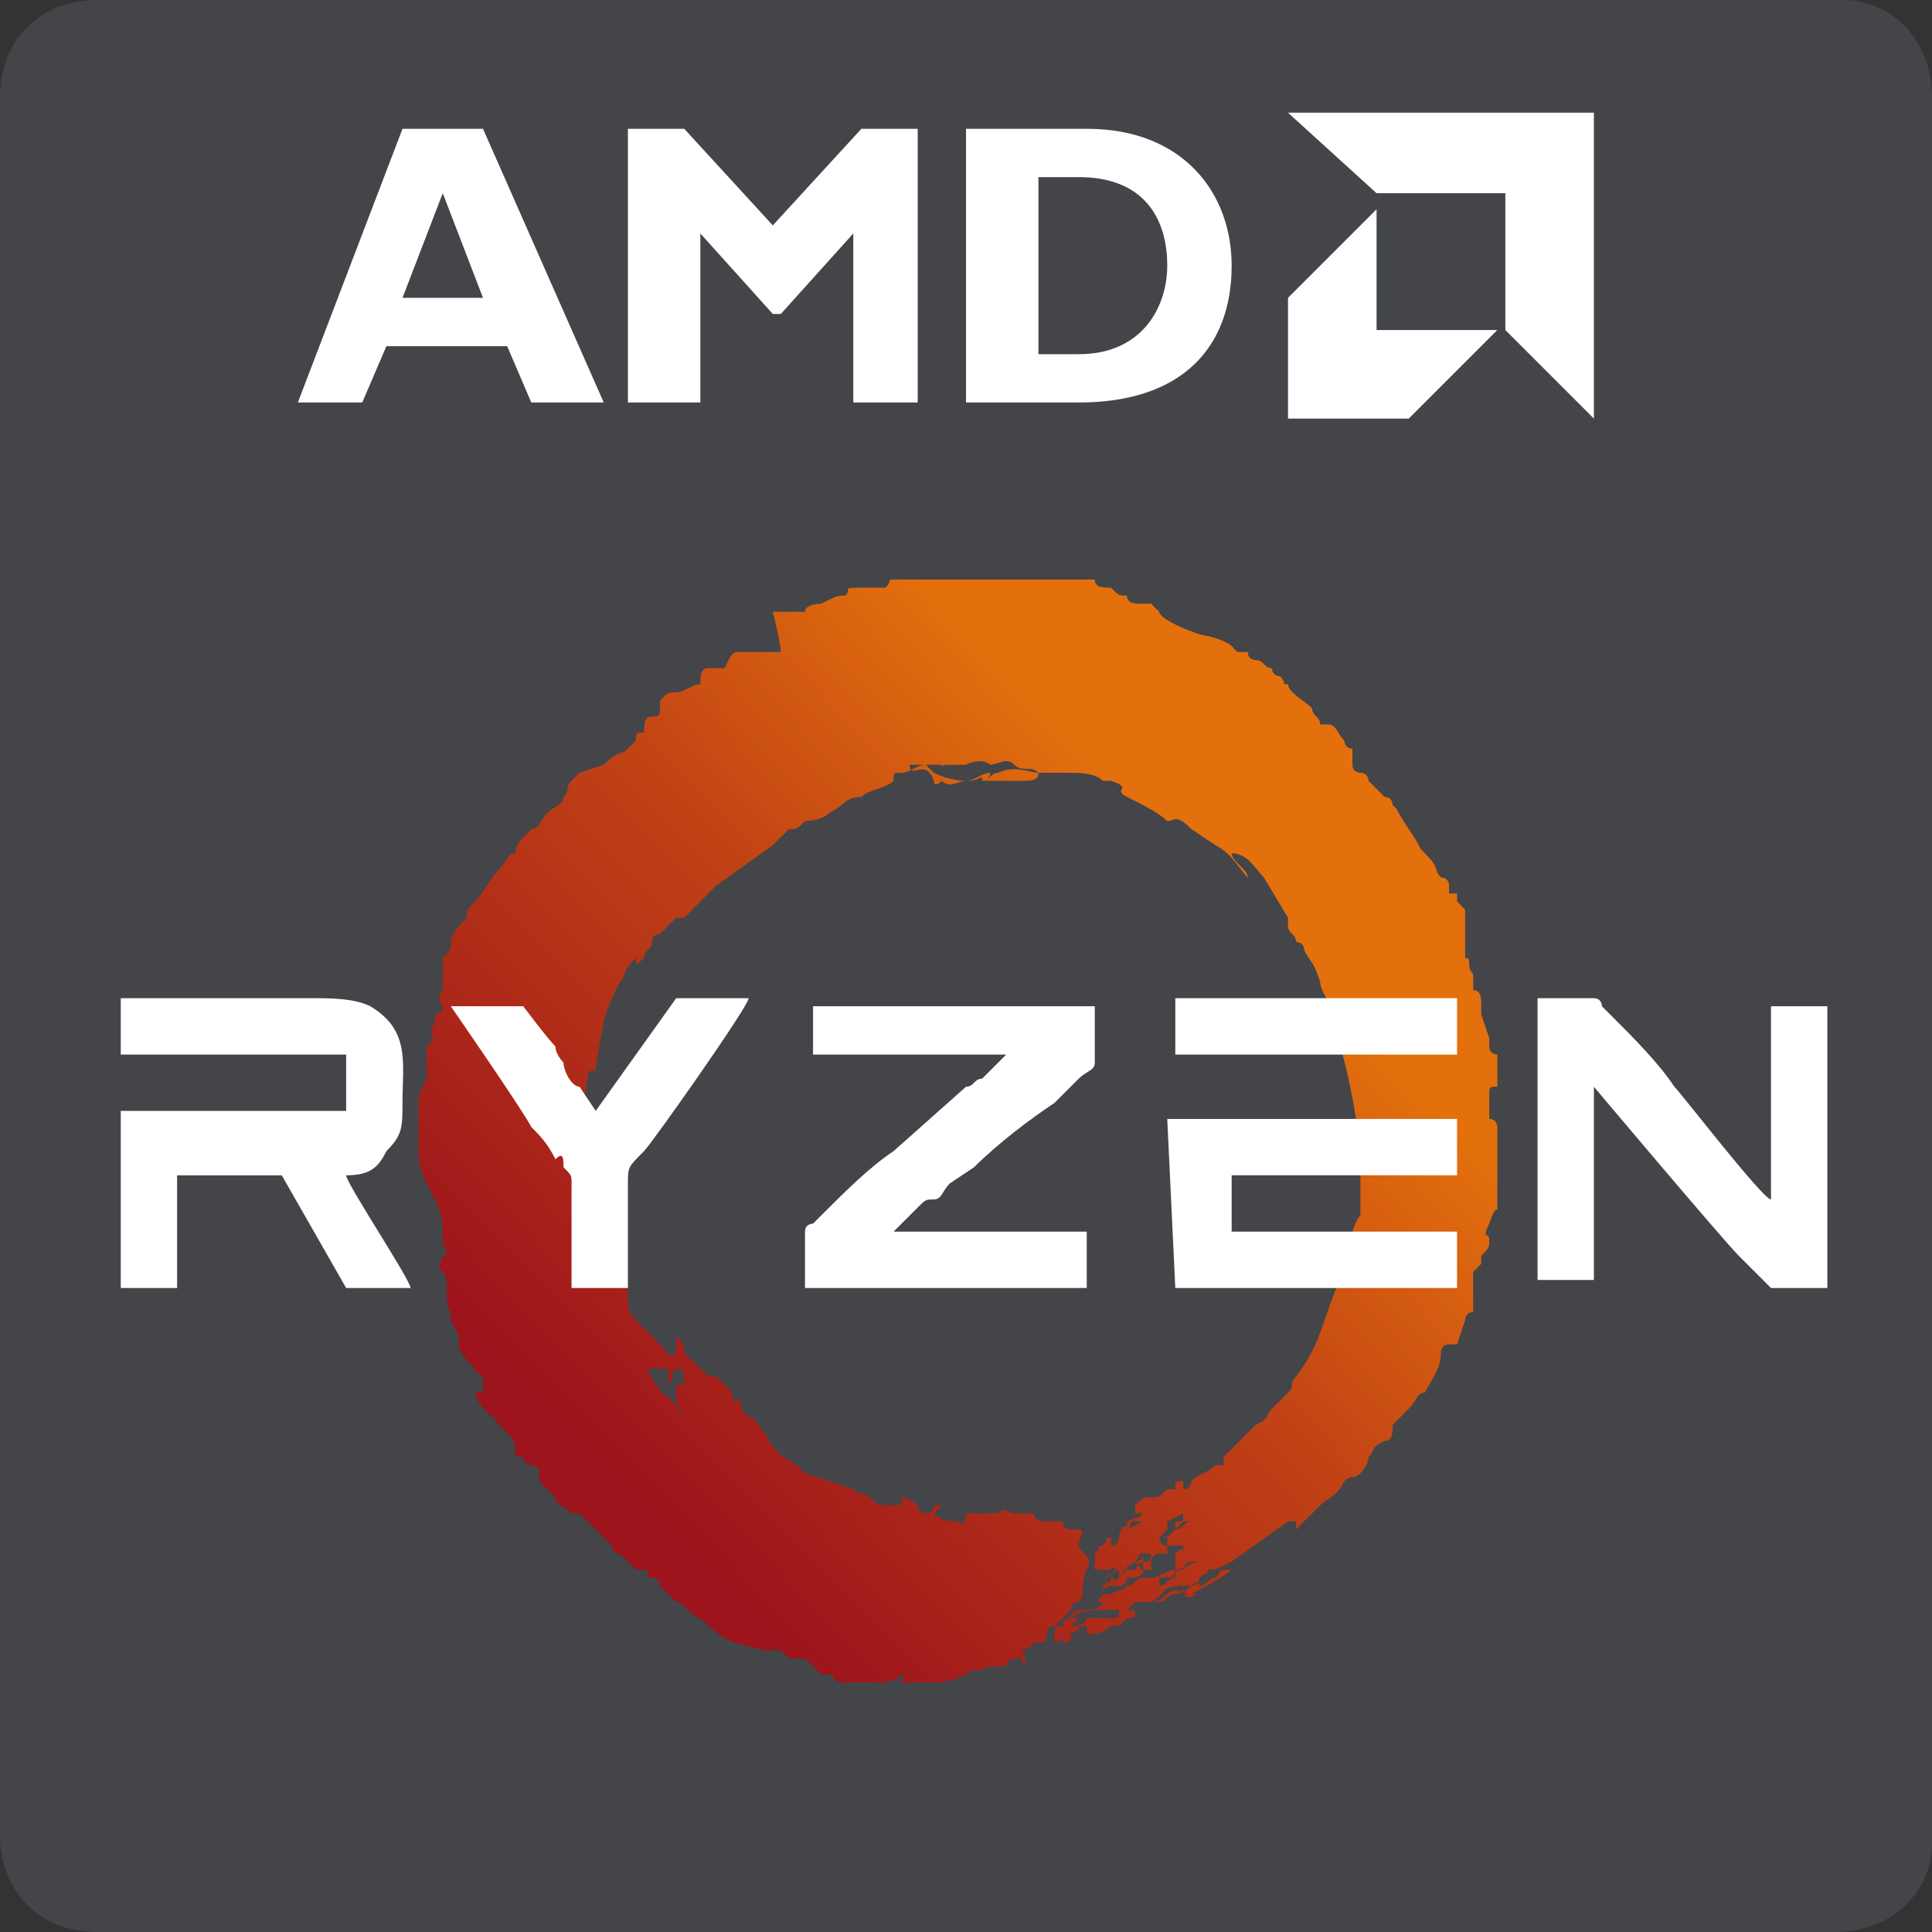
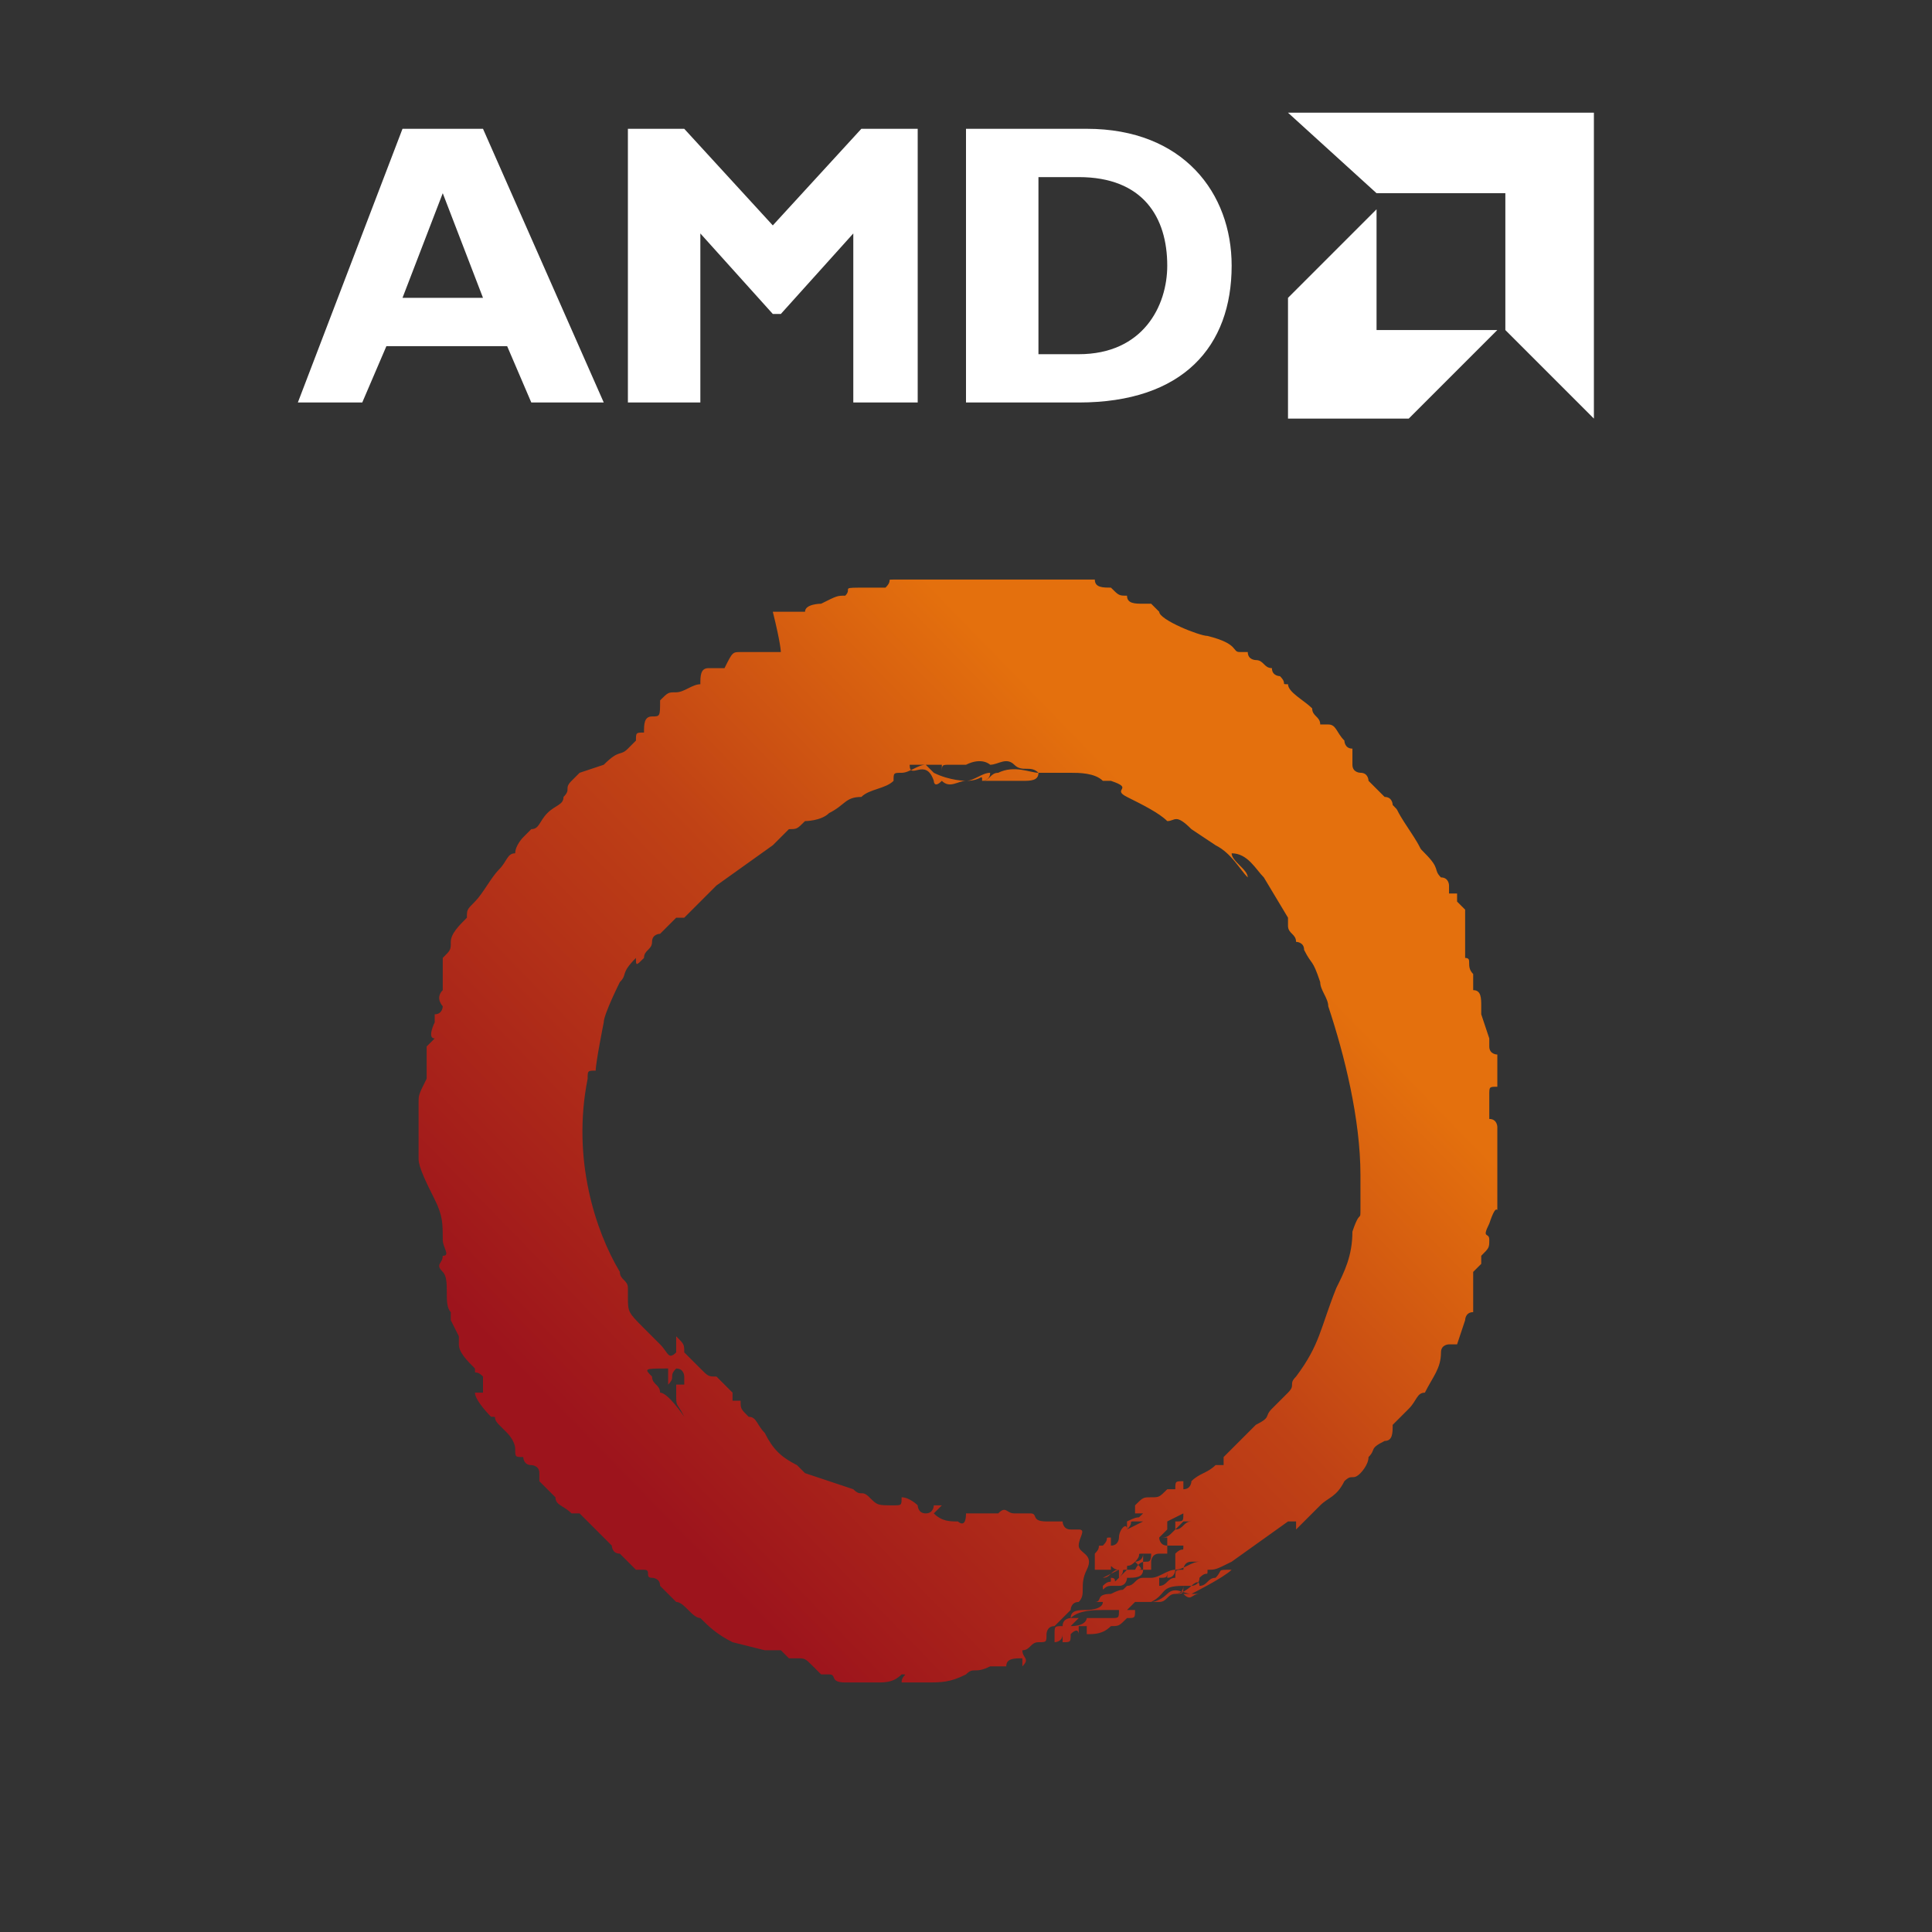
<svg xmlns="http://www.w3.org/2000/svg" version="1.1" id="Capa_1" x="0px" y="0px" viewBox="0 0 24 24" style="enable-background:new 0 0 24 24;" xml:space="preserve">
  <rect x="0" y="0" width="24" height="24" fill="#333333" stroke="none" />
  <style type="text/css">
	.st0{fill:#434549;}
	.st1{fill:#FFFFFF;}
	.st2{fill-rule:evenodd;clip-rule:evenodd;fill:url(#SVGID_1_);}
	.st3{fill-rule:evenodd;clip-rule:evenodd;fill:#FFFFFF;}
</style>
-   <path class="st0" d="M22.8,24H1.2C0.5,24,0,23.5,0,22.8V1.2C0,0.5,0.5,0,1.2,0h21.7C23.5,0,24,0.5,24,1.2v21.7  C24,23.5,23.5,24,22.8,24z" />
  <path class="st1" d="M7.5,5H6.6L6.3,4.3H4.8L4.5,5H3.7L5,1.6h1L7.5,5z M5.5,2.4L5,3.7h1L5.5,2.4z M10.7,1.6h0.7V5h-0.8V2.9l-0.9,1  H9.6l-0.9-1V5H7.8V1.6h0.7l1.1,1.2L10.7,1.6z M13.5,1.6c1.2,0,1.8,0.8,1.8,1.7c0,1-0.6,1.7-1.9,1.7h-1.4V1.6H13.5z M12.9,4.4h0.5  c0.8,0,1.1-0.6,1.1-1.1c0-0.6-0.3-1.1-1.1-1.1h-0.5L12.9,4.4L12.9,4.4z M17.1,2.4L16,1.4h3.8v3.8l-1.1-1.1V2.4H17.1z M17.1,2.6  L16,3.7v1.5h1.5l1.1-1.1h-1.5L17.1,2.6z" />
  <linearGradient id="SVGID_1_" gradientUnits="userSpaceOnUse" x1="16.022" y1="-91.901" x2="48.228" y2="-60.543" gradientTransform="matrix(0.234 0 0 -0.234 3.97 -3.134)">
    <stop offset="0" style="stop-color:#9D141C" />
    <stop offset="0.6" style="stop-color:#C04215" />
    <stop offset="1" style="stop-color:#E4700D" />
  </linearGradient>
  <path class="st2" d="M10.3,10.1c0.2-0.1,0.2-0.2,0.4-0.2c0.1-0.1,0.3-0.1,0.4-0.2c0-0.1,0-0.1,0.1-0.1c0.1,0,0.2-0.1,0.3-0.1  c0.2,0,0.3,0,0.3,0c-0.1,0-0.1,0-0.1,0.1c0,0,0,0-0.1,0c0,0,0,0,0,0c0,0-0.1-0.1-0.1-0.1c0,0-0.2,0-0.2,0c0,0.2,0.2-0.1,0.3,0.2  c0,0,0,0,0,0c0,0,0,0,0,0c0,0,0,0,0,0c0,0,0,0.1,0.1,0c0.1,0.1,0.2,0,0.3,0c0.1,0,0.2-0.1,0.3-0.1c0,0.1-0.1,0.1-0.1,0.1  c0.1,0,0.1-0.1,0.2-0.1c0.2-0.1,0.4,0,0.5,0c0.1,0,0.2,0,0.3,0c0,0,0.1,0,0.1,0c0.1,0,0.3,0,0.4,0.1c0,0,0,0,0,0l0,0  c0.1,0,0.1,0,0.1,0c0.3,0.1,0,0.1,0.2,0.2c0.2,0.1,0.4,0.2,0.5,0.3c0.1,0,0.1-0.1,0.3,0.1l0.3,0.2c0.2,0.1,0.3,0.3,0.4,0.4  c0-0.1-0.2-0.2-0.2-0.3c0.2,0,0.3,0.2,0.4,0.3l0.3,0.5c0,0.1,0,0,0,0.1c0,0.1,0.1,0.1,0.1,0.2c0,0,0.1,0,0.1,0.1  c0.1,0.2,0.1,0.1,0.2,0.4c0,0.1,0.1,0.2,0.1,0.3c0.2,0.6,0.4,1.4,0.4,2.1c0,0,0,0,0,0c0,0.1,0,0.1,0,0.2c0,0.1,0,0.1,0,0.2  c0,0.2,0,0-0.1,0.3l0,0c0,0.3-0.1,0.5-0.2,0.7c-0.2,0.5-0.2,0.7-0.5,1.1c-0.1,0.1,0,0.1-0.1,0.2l-0.2,0.2c-0.1,0.1,0,0.1-0.2,0.2  c-0.1,0.1-0.1,0.1-0.2,0.2l-0.2,0.2c0,0,0,0,0,0.1c-0.1,0,0,0-0.1,0c-0.1,0.1-0.2,0.1-0.3,0.2c-0.1,0-0.1,0-0.1,0c0,0,0,0,0,0l0,0  c0,0,0,0,0,0c0,0,0,0,0,0c0.1,0,0.1,0,0.1,0l0,0c0,0,0,0.1-0.1,0.1c0,0,0,0,0-0.1c-0.1,0-0.1,0-0.1,0.1c0,0,0,0,0,0c0,0,0,0,0,0  c0,0,0,0-0.1,0l0,0c-0.1,0.1-0.1,0.1-0.2,0.1c-0.1,0-0.1,0-0.2,0.1c0,0,0,0,0,0.1l0.1,0c-0.1,0.1,0,0-0.2,0.1c0,0,0,0,0,0.1l0.2-0.1  c0,0,0,0-0.1,0c-0.1,0,0,0-0.1,0.1c0-0.1-0.1,0-0.1,0.1c0,0,0,0,0.1,0c0,0-0.1,0-0.1,0c0,0,0,0.1-0.1,0.1l0-0.1c-0.1,0,0,0-0.1,0.1  c-0.1,0,0,0-0.1,0.1c0,0,0,0,0,0.1c0,0.1,0,0,0,0.1l0,0c0,0,0,0,0,0c0.1,0,0.1,0,0.1,0c0,0,0,0,0,0c0.1,0,0.1,0,0.1,0  c0-0.1,0,0,0.1,0c0,0,0,0,0.1,0c0,0,0,0,0,0c0,0,0,0-0.1,0.1c0,0,0,0,0,0c-0.1,0.1,0,0-0.1,0c0,0,0,0,0,0l0,0c0,0,0,0,0,0  c0,0.1,0,0-0.1,0.1c0,0.1,0,0,0.1,0l0,0c0,0,0,0,0,0c0,0,0,0,0.1,0c0.1,0,0.1-0.1,0.1-0.1c0.1,0,0.2,0,0.2-0.1c0-0.1,0,0,0-0.1  c0,0,0,0,0,0l0.1,0c0,0,0,0,0,0c0,0,0,0,0,0l0,0c-0.1,0,0,0-0.1,0l0-0.1l0,0c0,0,0,0,0,0c0,0,0,0,0,0l0,0c-0.1,0,0,0-0.1,0.1  c-0.1,0.1-0.1,0-0.1,0.1c-0.1,0,0,0-0.1,0.1c0-0.1,0,0,0,0c0,0,0,0,0,0c0,0,0,0,0,0c0,0,0,0,0,0c0,0,0,0,0,0l0,0c0,0,0,0,0-0.1  c-0.1,0-0.1,0.1-0.2,0.1c0,0,0.2-0.1,0.2-0.1c0.1,0,0,0,0.2,0c0.1,0,0.1,0,0-0.1c0,0,0.1,0,0.1-0.1c0,0,0,0,0.1,0  c0,0.2-0.1,0-0.2,0.2c0,0,0,0,0.1,0c0,0,0,0,0.1,0c0,0,0,0,0-0.1l0,0c0,0,0,0,0,0c0,0,0-0.1,0.1-0.1c0,0,0,0,0,0c0,0,0,0,0,0  c0,0,0,0,0.1,0c0,0,0,0,0,0c0,0,0,0,0,0c0,0,0,0,0,0c0,0,0,0,0,0c0,0,0-0.1,0-0.1c0-0.1,0,0,0,0c0,0,0.1,0,0.1,0l0,0l0.1,0  c0,0.1,0,0-0.1,0.1c0,0,0,0,0,0c0,0,0,0,0,0.1l0,0l0,0.1c0,0,0,0.1-0.1,0.1c0,0,0,0,0-0.1c0,0.1,0,0.1-0.1,0.1l0,0.1  c0.1,0,0.1-0.1,0.2-0.1c0-0.1,0-0.1,0.1-0.1c0,0,0-0.1,0.1-0.1c0,0,0,0,0,0.1l0,0c0,0,0,0,0,0l-0.1,0l0,0c0,0.1,0,0,0,0  c0.1,0,0.1,0,0.1,0l0-0.1c0.1,0,0.1,0,0.1,0c-0.1,0-0.2,0.1-0.3,0.1c-0.1,0-0.2,0.1-0.3,0.1c0,0.1,0,0,0,0c-0.1,0,0,0,0,0  c0,0,0,0,0,0c-0.1,0,0,0-0.1,0c-0.1,0-0.1,0.1-0.2,0.1c-0.1,0.1,0,0-0.2,0.1c-0.2,0-0.1,0.1-0.2,0.1c0,0,0,0,0,0c0,0,0.1,0,0.1,0  c0,0.1-0.2,0.1-0.2,0.1c-0.1,0-0.2,0-0.2,0.1c0,0,0.1,0,0.1,0c0,0,0,0-0.1,0.1l0,0c0.2,0,0.2-0.1,0.2-0.1c0,0,0,0,0.1,0l0,0  c0,0,0.1,0,0.2,0c0.1,0,0.1,0,0.1-0.1c0,0,0,0,0,0l0,0l0.1,0l0,0c0,0,0,0,0,0c-0.1,0-0.1,0-0.2,0c-0.1,0-0.1,0-0.1,0  c-0.1,0-0.3,0-0.4,0.1c0,0-0.1,0-0.1,0.1c-0.1,0-0.1,0-0.1,0.1l0,0.1c0,0,0,0,0,0c0,0,0,0,0,0c0-0.1,0,0,0,0c0,0,0.1,0,0.1-0.1  c0,0,0,0,0,0c0,0,0,0,0,0l0,0.1c0.1,0,0.1,0,0.1-0.1c0.1-0.1,0.1,0,0.1,0c0,0,0,0,0-0.1l0.1,0c0,0,0,0,0,0.1c0.1,0,0.2,0,0.3-0.1  c0.1,0,0.1,0,0.2-0.1c0.1,0,0.1,0,0.1-0.1l0,0c0,0,0,0-0.1,0c0,0,0.1-0.1,0.1-0.1c0.1,0,0.1,0,0.1,0c0,0,0,0,0.1,0  c0.1,0,0.1,0,0.1,0c0.1,0,0.1-0.1,0.2-0.1c0.1,0,0.1,0,0.1-0.1c0,0,0,0,0.1,0c0,0,0.1,0,0.1-0.1c0.1-0.1,0.1,0,0.1-0.1  c0.1,0,0.1,0,0.3-0.1l0.7-0.5c0,0,0,0,0,0c0,0,0,0,0.1,0c0,0.1,0,0,0,0.1c0,0,0.3-0.3,0.3-0.3c0.1-0.1,0.2-0.1,0.3-0.3  c0.1-0.1,0.1,0,0.2-0.1c0,0,0.1-0.1,0.1-0.2c0.1-0.1,0-0.1,0.2-0.2c0.1,0,0.1-0.1,0.1-0.2c0,0,0,0,0,0c0,0,0,0,0,0c0,0,0,0,0.1-0.1  c0,0,0.1-0.1,0.1-0.1c0.1-0.1,0.1-0.2,0.2-0.2c0.1-0.2,0.2-0.3,0.2-0.5c0-0.1,0.1-0.1,0.1-0.1c0.1,0,0,0,0.1,0l0.1-0.3  c0,0,0-0.1,0.1-0.1c0-0.1,0-0.2,0-0.3c0-0.1,0-0.1,0-0.1c0,0,0-0.1,0-0.1c0,0,0,0,0.1-0.1c0,0,0-0.1,0-0.1c0.1-0.1,0.1-0.1,0.1-0.2  c0-0.1-0.1,0,0-0.2c0.1-0.3,0.1-0.1,0.1-0.2c0-0.1,0-0.2,0-0.3l0-0.4c0-0.1,0-0.1,0-0.1c0-0.1,0-0.1,0-0.1c0,0,0-0.1,0-0.1  c0,0,0-0.1-0.1-0.1l0-0.3c0-0.1,0-0.1,0.1-0.1c0,0,0-0.1,0-0.1c0-0.1,0,0,0-0.1c0-0.1,0-0.1,0-0.1c0-0.1,0,0,0-0.1  c0,0-0.1,0-0.1-0.1c0,0,0-0.1,0-0.1l-0.1-0.3c0-0.1,0-0.1,0-0.1c0-0.1,0-0.2-0.1-0.2c0-0.1,0,0,0-0.1c0-0.1,0-0.1,0-0.1  c-0.1-0.1,0-0.2-0.1-0.2c0,0,0,0,0-0.1c0,0,0,0,0-0.1c0-0.1,0,0,0-0.2c0,0,0-0.1,0-0.1c0,0,0-0.1,0-0.1c0,0,0,0-0.1-0.1  c0,0,0-0.1,0-0.1l-0.1,0c0-0.1,0-0.1,0-0.1c0,0,0-0.1-0.1-0.1c-0.1-0.1,0-0.1-0.2-0.3c-0.1-0.1,0,0-0.2-0.3  c-0.2-0.3-0.1-0.2-0.2-0.3c0,0,0-0.1-0.1-0.1c0,0,0,0-0.1-0.1c-0.1-0.1,0,0-0.1-0.1c0,0,0-0.1-0.1-0.1c0,0-0.1,0-0.1-0.1  c0-0.1,0-0.1,0-0.2c-0.1,0-0.1-0.1-0.1-0.1c-0.1-0.1-0.1-0.2-0.2-0.2l0,0c0,0,0,0,0,0c0,0-0.1,0-0.1,0c0-0.1-0.1-0.1-0.1-0.2  c-0.1-0.1-0.3-0.2-0.3-0.3c-0.1,0,0,0-0.1-0.1c0,0-0.1,0-0.1-0.1c-0.1,0-0.1-0.1-0.2-0.1c0,0-0.1,0-0.1-0.1c0,0-0.1,0-0.1,0  c-0.1,0,0-0.1-0.4-0.2c-0.1,0-0.6-0.2-0.6-0.3c0,0,0,0-0.1-0.1c0,0-0.1,0-0.1,0c-0.1,0-0.2,0-0.2-0.1c-0.1,0-0.1,0-0.2-0.1  c-0.1,0-0.2,0-0.2-0.1c-0.2,0-0.2,0-0.3,0c-0.1,0-0.2,0-0.3,0c-0.1,0-0.3,0-0.4,0c-0.1,0-0.1,0-0.1,0c-0.1,0-0.9,0-1,0  c-0.2,0-0.3,0-0.4,0c-0.1,0,0,0-0.1,0.1c-0.1,0,0,0-0.1,0c-0.1,0,0,0-0.1,0c-0.4,0-0.2,0-0.3,0.1c-0.1,0-0.1,0-0.3,0.1  c0,0-0.2,0-0.2,0.1c0,0,0,0-0.1,0c0,0-0.2,0-0.3,0C9.7,8,9.7,8.1,9.7,8.1c-0.1,0-0.1,0-0.2,0l-0.2,0c0,0,0,0-0.1,0  c-0.1,0-0.1,0-0.2,0.2c-0.1,0-0.1,0-0.2,0c-0.1,0-0.1,0.1-0.1,0.2c-0.1,0-0.2,0.1-0.3,0.1c-0.1,0-0.1,0-0.2,0.1  C8.2,8.9,8.2,8.9,8.1,8.9C8,8.9,8,9,8,9.1c-0.1,0-0.1,0-0.1,0.1c0,0,0,0-0.1,0.1c-0.1,0.1-0.1,0-0.3,0.2L7.2,9.6c0,0,0,0,0,0  c0,0,0,0,0,0L7.1,9.7C7,9.8,7.1,9.8,7,9.9c0,0.1-0.1,0.1-0.2,0.2c-0.1,0.1-0.1,0.2-0.2,0.2c0,0,0,0-0.1,0.1c0,0-0.1,0.1-0.1,0.2  c-0.1,0-0.1,0.1-0.2,0.2c-0.1,0.1-0.2,0.3-0.3,0.4c-0.1,0.1-0.1,0.1-0.1,0.2c-0.1,0.1-0.2,0.2-0.2,0.3c0,0.1,0,0.1-0.1,0.2  c0,0,0,0.1,0,0.1c0,0.1,0,0.1,0,0.1c0,0.1,0,0,0,0.1c0,0.1,0,0.1,0,0.1c-0.1,0.1,0,0.2,0,0.2c0,0,0,0.1-0.1,0.1c0,0.1,0,0.1,0,0.1  c0,0-0.1,0.2,0,0.2c0,0,0,0-0.1,0.1c0,0.1,0,0.3,0,0.4l0,0c-0.1,0.2-0.1,0.2-0.1,0.3c0,0.1,0,0.1,0,0.1c0,0.1,0,0.2,0,0.3  c0,0.1,0,0.2,0,0.3c0,0.1,0.1,0.3,0.2,0.5c0.1,0.2,0.1,0.3,0.1,0.5c0,0.1,0.1,0.2,0,0.2c0,0.1-0.1,0.1,0,0.2c0.1,0.1,0,0.4,0.1,0.5  c0,0.1,0,0,0,0.1l0.1,0.2c0,0.1,0,0.1,0,0.1c0,0.1,0.1,0.2,0.2,0.3c0,0.1,0,0,0.1,0.1c0,0,0,0,0,0c0,0,0,0,0,0c0,0.1,0,0.1,0,0.1  c0,0,0,0,0,0.1c0,0,0,0,0,0c0,0,0,0-0.1,0c0,0.1,0.2,0.3,0.2,0.3c0.1,0,0,0,0.1,0.1c0,0,0,0,0.1,0.1c0,0,0.1,0.1,0.1,0.2l0,0  c0,0.1,0,0.1,0.1,0.1c0,0,0,0.1,0.1,0.1c0,0,0.1,0,0.1,0.1c0,0,0,0.1,0,0.1c0,0,0.1,0.1,0.2,0.2c0,0.1,0.1,0.1,0.2,0.2  c0,0,0,0,0.1,0l0,0c0,0,0,0,0,0c0,0,0.1,0.1,0.2,0.2l0.2,0.2c0,0,0,0.1,0.1,0.1l0.2,0.2c0,0,0,0,0.1,0c0.1,0,0,0.1,0.1,0.1  c0,0,0.1,0,0.1,0.1c0.1,0.1,0.1,0.1,0.2,0.2c0.1,0,0.2,0.2,0.3,0.2c0.1,0.1,0.2,0.2,0.4,0.3l0.4,0.1c0.1,0,0.1,0,0.2,0  c0,0,0,0,0.1,0.1c0,0,0.1,0,0.1,0c0.1,0,0.1,0,0.2,0.1c0,0,0,0,0.1,0.1c0,0,0,0,0.1,0c0.1,0,0,0.1,0.2,0.1c0.2,0,0.3,0,0.4,0  c0.1,0,0.2,0,0.3-0.1c0,0,0,0,0,0c0.1,0,0,0,0,0.1c0.1,0,0.3,0,0.3,0c0.2,0,0.3,0,0.5-0.1c0.1-0.1,0.1,0,0.3-0.1c0.1,0,0.1,0,0.2,0  c0-0.1,0.1-0.1,0.2-0.1c0,0,0,0,0,0.1c0.1-0.1,0-0.1,0-0.2c0.1,0,0.1-0.1,0.2-0.1c0.1,0,0.1,0,0.1-0.1c0,0,0-0.1,0.1-0.1  c0.1-0.1,0.1-0.1,0.2-0.2c0,0,0-0.1,0.1-0.1c0.1-0.1,0-0.2,0.1-0.4c0.1-0.2-0.1-0.2-0.1-0.3c0-0.1,0.1-0.2,0-0.2c-0.1,0-0.1,0-0.1,0  c-0.1,0-0.1-0.1-0.1-0.1c-0.1,0-0.1,0-0.1,0l-0.1,0c0,0,0,0,0,0c-0.2,0-0.1-0.1-0.2-0.1c-0.1,0-0.2,0-0.2,0c-0.1,0-0.1-0.1-0.2,0  c-0.1,0-0.1,0-0.2,0c-0.1,0-0.1,0-0.2,0c0,0.2-0.1,0.1-0.1,0.1c0,0,0,0,0,0l0,0c-0.1,0-0.2,0-0.3-0.1c0,0,0,0,0.1-0.1l0.1,0  c0,0,0,0,0,0c0,0,0,0-0.1,0c0,0-0.1,0-0.1,0c0,0,0,0.1-0.1,0.1c-0.1,0-0.1-0.1-0.1-0.1c0,0-0.1-0.1-0.2-0.1c0,0.1,0,0.1-0.1,0.1  c-0.2,0-0.2,0-0.3-0.1c-0.1-0.1-0.1,0-0.2-0.1L10,18.3c0,0-0.1-0.1-0.1-0.1c-0.2-0.1-0.3-0.2-0.4-0.4c-0.1-0.1-0.1-0.2-0.2-0.2  c-0.1-0.1-0.1-0.1-0.1-0.2c0,0,0,0-0.1,0c0,0,0,0,0-0.1c0,0,0,0-0.1-0.1c0,0-0.1-0.1-0.1-0.1c-0.1,0-0.1,0-0.2-0.1  c0,0-0.1-0.1-0.1-0.1l-0.1-0.1c0-0.1,0-0.1-0.1-0.2c0,0.1,0,0.1,0,0.2c-0.1,0.1-0.1,0-0.2-0.1c-0.1-0.1-0.1-0.1-0.2-0.2  c-0.2-0.2-0.2-0.2-0.2-0.4c0,0,0,0,0,0c0,0,0,0,0,0c0,0,0,0,0-0.1c0-0.1-0.1-0.1-0.1-0.2c-0.3-0.5-0.6-1.4-0.4-2.4  c0-0.1,0-0.1,0.1-0.1c0-0.1,0.1-0.6,0.1-0.6c0-0.1,0.2-0.5,0.2-0.5c0.1-0.1,0-0.1,0.2-0.3C7.9,12,7.9,12,8,11.9  c0-0.1,0.1-0.1,0.1-0.2c0-0.1,0.1-0.1,0.1-0.1c0.1-0.1,0.1-0.1,0.2-0.2c0,0,0.1,0,0.1,0l0.1-0.1L8.9,11l0.7-0.5c0,0,0.1-0.1,0.1-0.1  l0,0c0,0,0,0,0,0c0,0,0,0,0.1-0.1c0.1,0,0.1,0,0.2-0.1C10,10.2,10.2,10.2,10.3,10.1L10.3,10.1z M12.7,9.7  C12.8,9.7,12.8,9.7,12.7,9.7c0.1,0,0.2,0,0.2-0.1l0,0c-0.1-0.1-0.2,0-0.3-0.1c-0.1-0.1-0.2,0-0.3,0c0,0-0.1-0.1-0.3,0  c-0.1,0-0.2,0-0.3,0l0,0.1c0,0,0.2,0,0.2,0c0,0-0.1,0-0.2,0c-0.1,0,0,0-0.1,0C11.8,9.7,12,9.7,12,9.7c0.2,0,0.2-0.1,0.2,0  c0.1,0,0.1,0,0.1,0C12.5,9.7,12.6,9.7,12.7,9.7C12.8,9.7,12.7,9.7,12.7,9.7L12.7,9.7z M8.5,17.6C8.5,17.6,8.5,17.5,8.5,17.6  c-0.1-0.2-0.1-0.1-0.1-0.3c0-0.1,0-0.1,0-0.1l0.1,0c0-0.1,0,0,0-0.1c0,0,0-0.1-0.1-0.1c-0.1,0.1,0,0.1-0.1,0.2c0,0,0,0,0-0.1  c0-0.1,0,0,0-0.1C8,17,8,17,8.1,17.1c0,0.1,0.1,0.1,0.1,0.2C8.3,17.3,8.5,17.6,8.5,17.6L8.5,17.6z M14.9,19.7  C14.9,19.6,14.9,19.6,14.9,19.7L14.9,19.7c0-0.1-0.1,0-0.1,0c0,0-0.1,0.1-0.2,0.1c0,0,0.1,0,0.1-0.1c0,0,0,0,0,0c0,0,0,0,0,0  c-0.3,0-0.2,0.1-0.4,0.2c0.1,0,0.2-0.1,0.2-0.1c0.1-0.1,0.2,0,0.3,0c0,0,0,0-0.1,0c0.1,0.1,0.1,0,0.2,0c0,0,0,0-0.1,0  c0,0,0.4-0.2,0.5-0.3c-0.2,0-0.1,0-0.2,0.1C15,19.6,15,19.7,14.9,19.7L14.9,19.7z M14.5,18.9L14.5,18.9  C14.5,18.9,14.5,18.9,14.5,18.9C14.6,18.9,14.6,18.9,14.5,18.9c0,0.1,0,0,0,0.1c-0.1,0.1,0,0-0.1,0.1c0,0,0,0,0,0l0,0  c0,0,0,0.1,0.1,0.1c0,0,0,0,0-0.1c0,0,0,0,0,0c0,0,0,0,0,0l-0.1,0c0.1,0,0.1,0,0.2-0.1c0.1,0,0.1-0.1,0.2-0.1c0,0,0,0-0.1,0  c0,0,0,0,0,0c0,0,0,0,0,0l-0.1,0.1c0,0,0-0.1,0-0.1c0.1,0,0.1,0,0.1-0.1l-0.2,0.1c0,0,0,0,0,0C14.5,18.9,14.6,18.9,14.5,18.9  L14.5,18.9z" />
-   <path class="st3" d="M1.5,13.1h1.4c0.2,0,1.3,0,1.4,0c0,0,0,0.1,0,0.2c0,0.1,0,0.5,0,0.5c-0.1,0-2.5,0-2.8,0V16l0.7,0l0-1.4l1.3,0  L4.3,16l0.8,0c0-0.1-0.8-1.3-0.8-1.4c0.3,0,0.4-0.1,0.5-0.3C5,14.1,5,14,5,13.7c0-0.5,0.1-0.9-0.4-1.2c-0.2-0.1-0.5-0.1-0.7-0.1H1.5  L1.5,13.1L1.5,13.1z M10.1,13.1l2.4,0c0,0-0.3,0.3-0.3,0.3c-0.1,0-0.1,0.1-0.2,0.1l-0.9,0.8c-0.3,0.2-0.6,0.5-0.9,0.8  c0,0-0.1,0.1-0.1,0.1c0,0-0.1,0-0.1,0.1c0,0.2,0,0.5,0,0.7l3.5,0l0-0.7l-2.4,0c0,0,0.3-0.3,0.3-0.3c0.1-0.1,0.1-0.1,0.2-0.1  c0.1,0,0.1-0.1,0.2-0.2l0.3-0.2c0.3-0.3,0.7-0.6,1-0.8l0.3-0.3c0.1-0.1,0.2-0.1,0.2-0.2c0-0.2,0-0.5,0-0.7c-0.3,0-0.6,0-0.9,0  c-0.4,0-2.6,0-2.6,0L10.1,13.1L10.1,13.1z M22.7,16v-3.5l-0.7,0l0,2.4c-0.1,0-1.1-1.3-1.2-1.4c-0.2-0.3-0.5-0.6-0.8-0.9  c0,0-0.1-0.1-0.1-0.1c0,0,0-0.1-0.1-0.1c-0.2,0-0.5,0-0.7,0l0,3.5l0.7,0l0-2.4c0,0,1.6,1.9,1.8,2.1L22,16L22.7,16L22.7,16z M14.6,16  l3.5,0l0-0.7l-1.3,0l-1.5,0l0-0.7l1.5,0l1.3,0l0-0.7l-1.4,0l-2.2,0L14.6,16L14.6,16z M7.7,16l0.1,0c0-0.7,0-0.5,0-1.3  c0-0.2,0-0.2,0.2-0.4c0.1-0.1,1.3-1.8,1.3-1.9l-0.9,0l-1,1.4c0,0-0.2-0.3-0.2-0.3c-0.1,0-0.2-0.2-0.2-0.3C7,13.2,6.9,13.1,6.9,13  c-0.1-0.1-0.4-0.5-0.4-0.5l-0.9,0c0,0,0.9,1.3,1,1.5c0.1,0.1,0.2,0.2,0.3,0.4C7,14.3,7,14.4,7,14.5c0.1,0.1,0.1,0.1,0.1,0.2  c0,0.4,0,0.9,0,1.3L7.7,16L7.7,16z M14.6,12.4l0,0.7l2,0l1.5,0l0-0.7L14.6,12.4L14.6,12.4z" />
</svg>